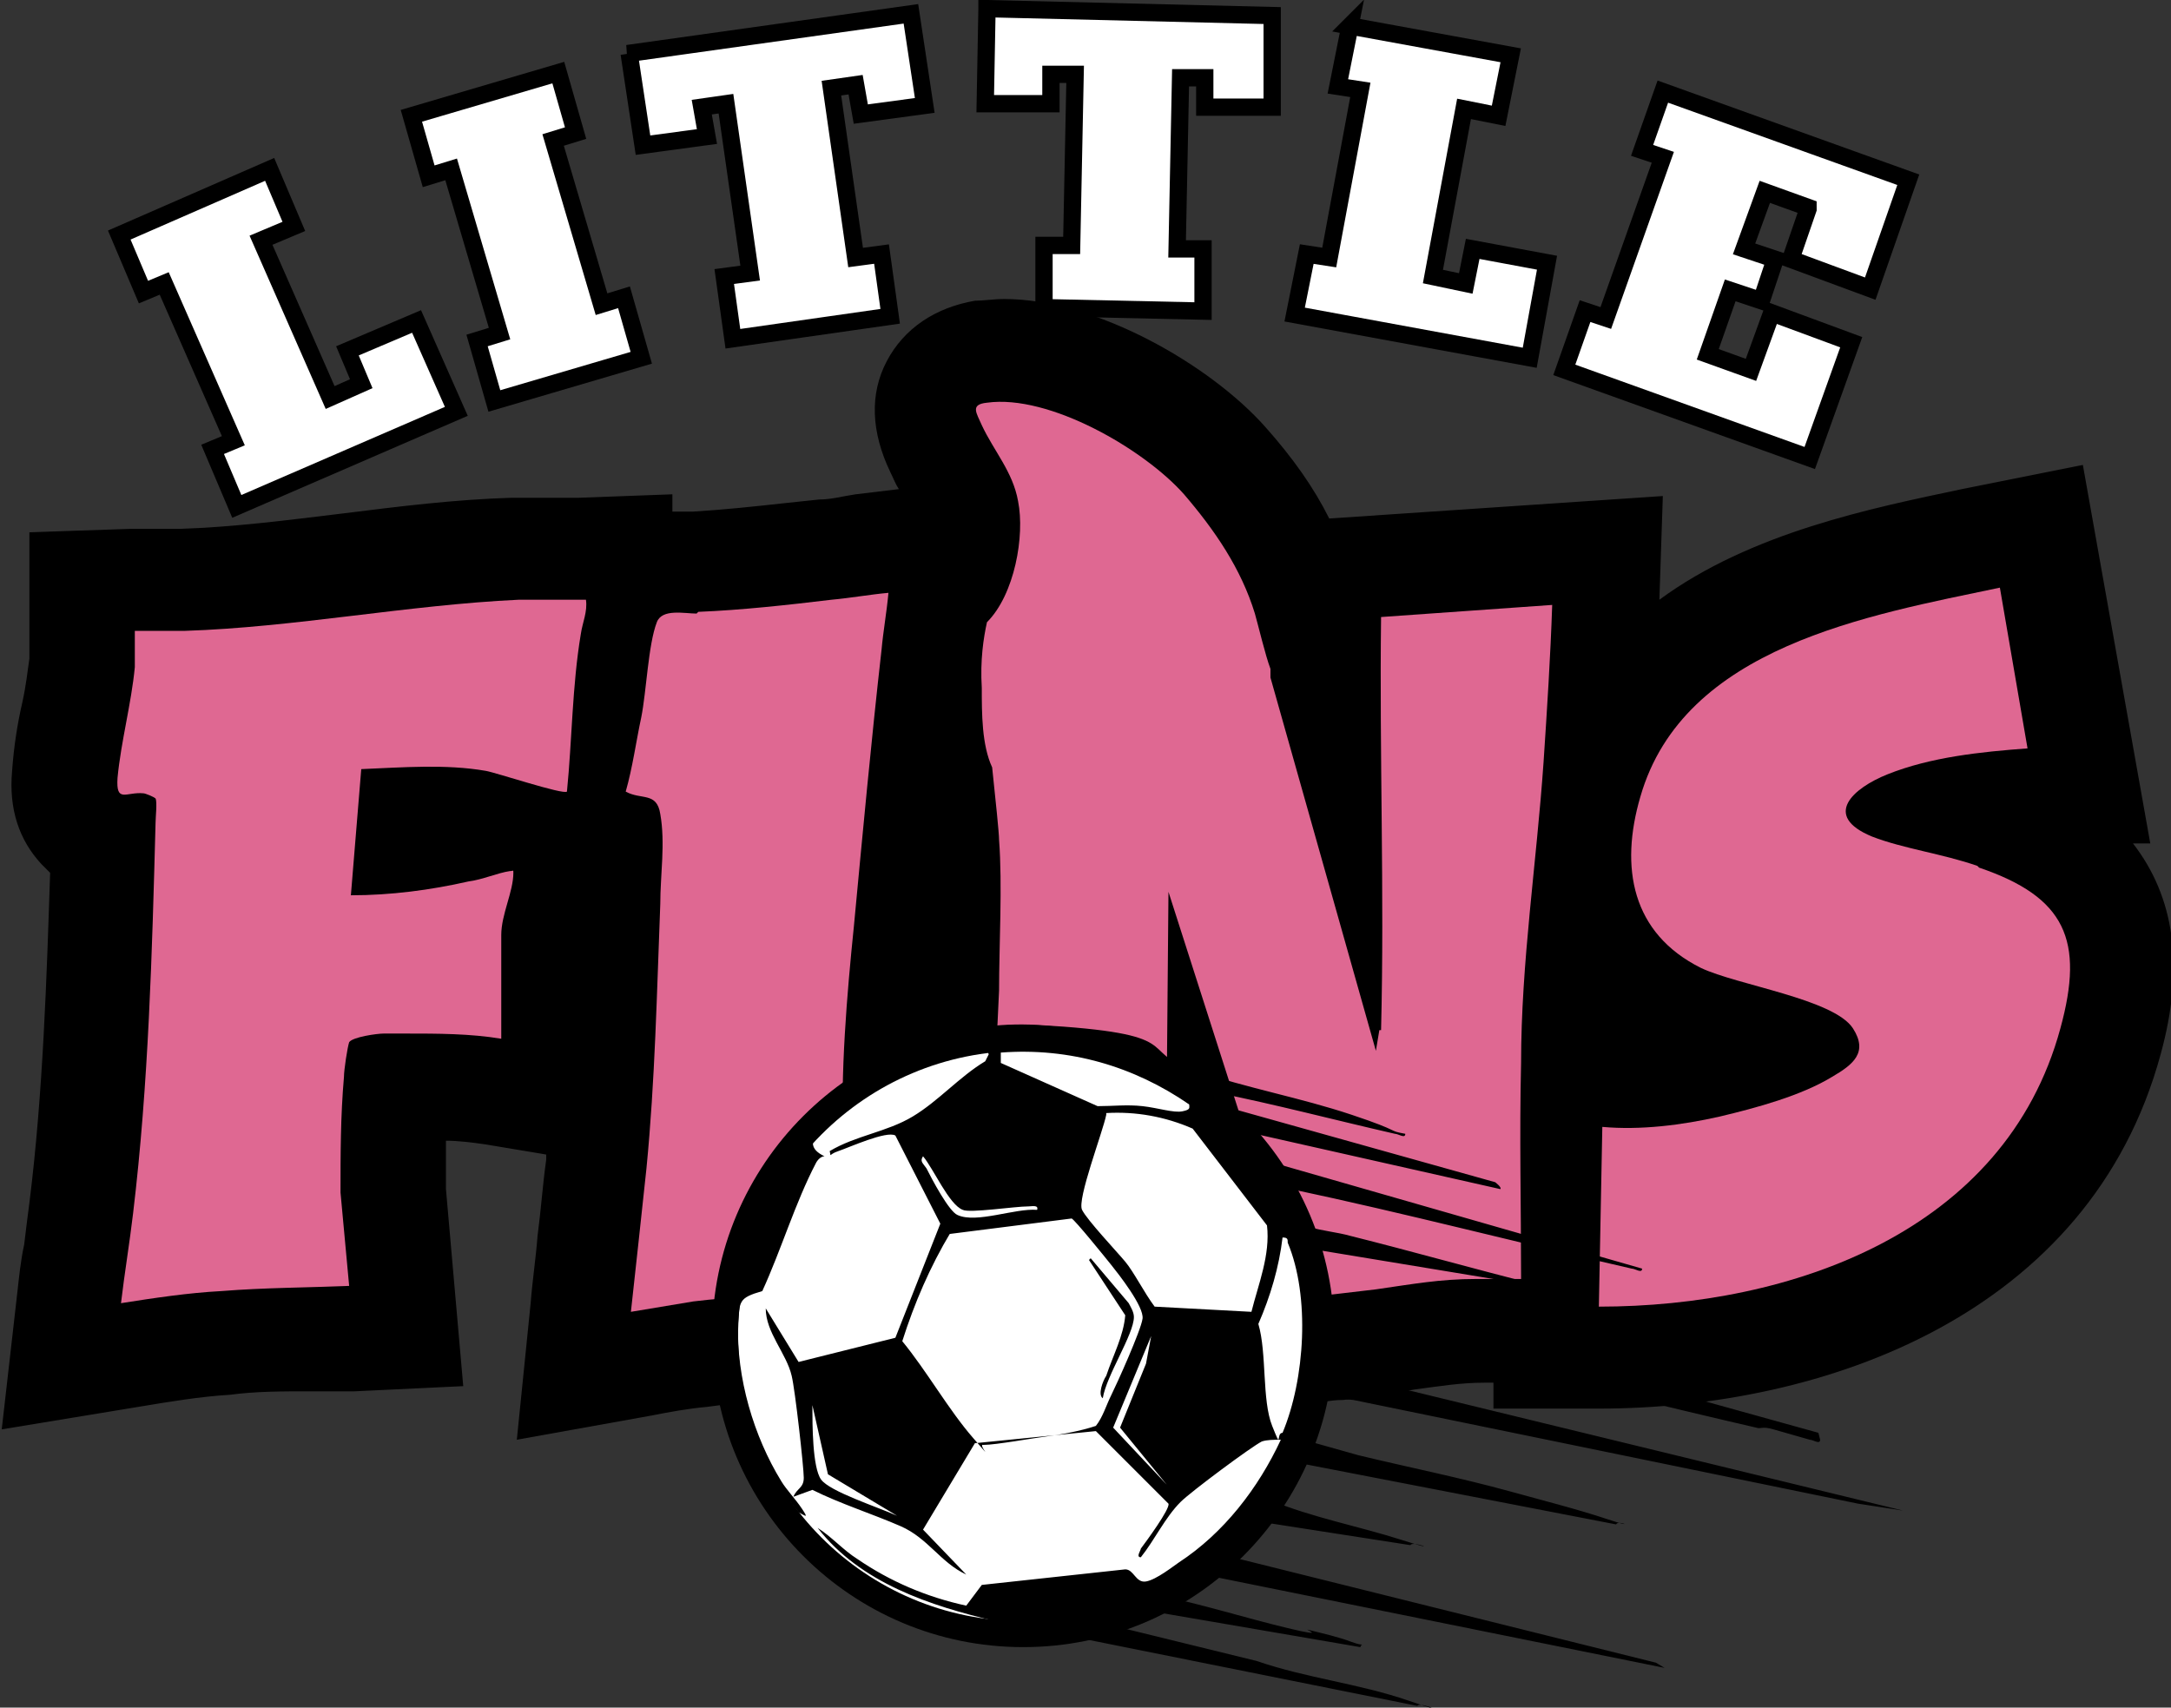
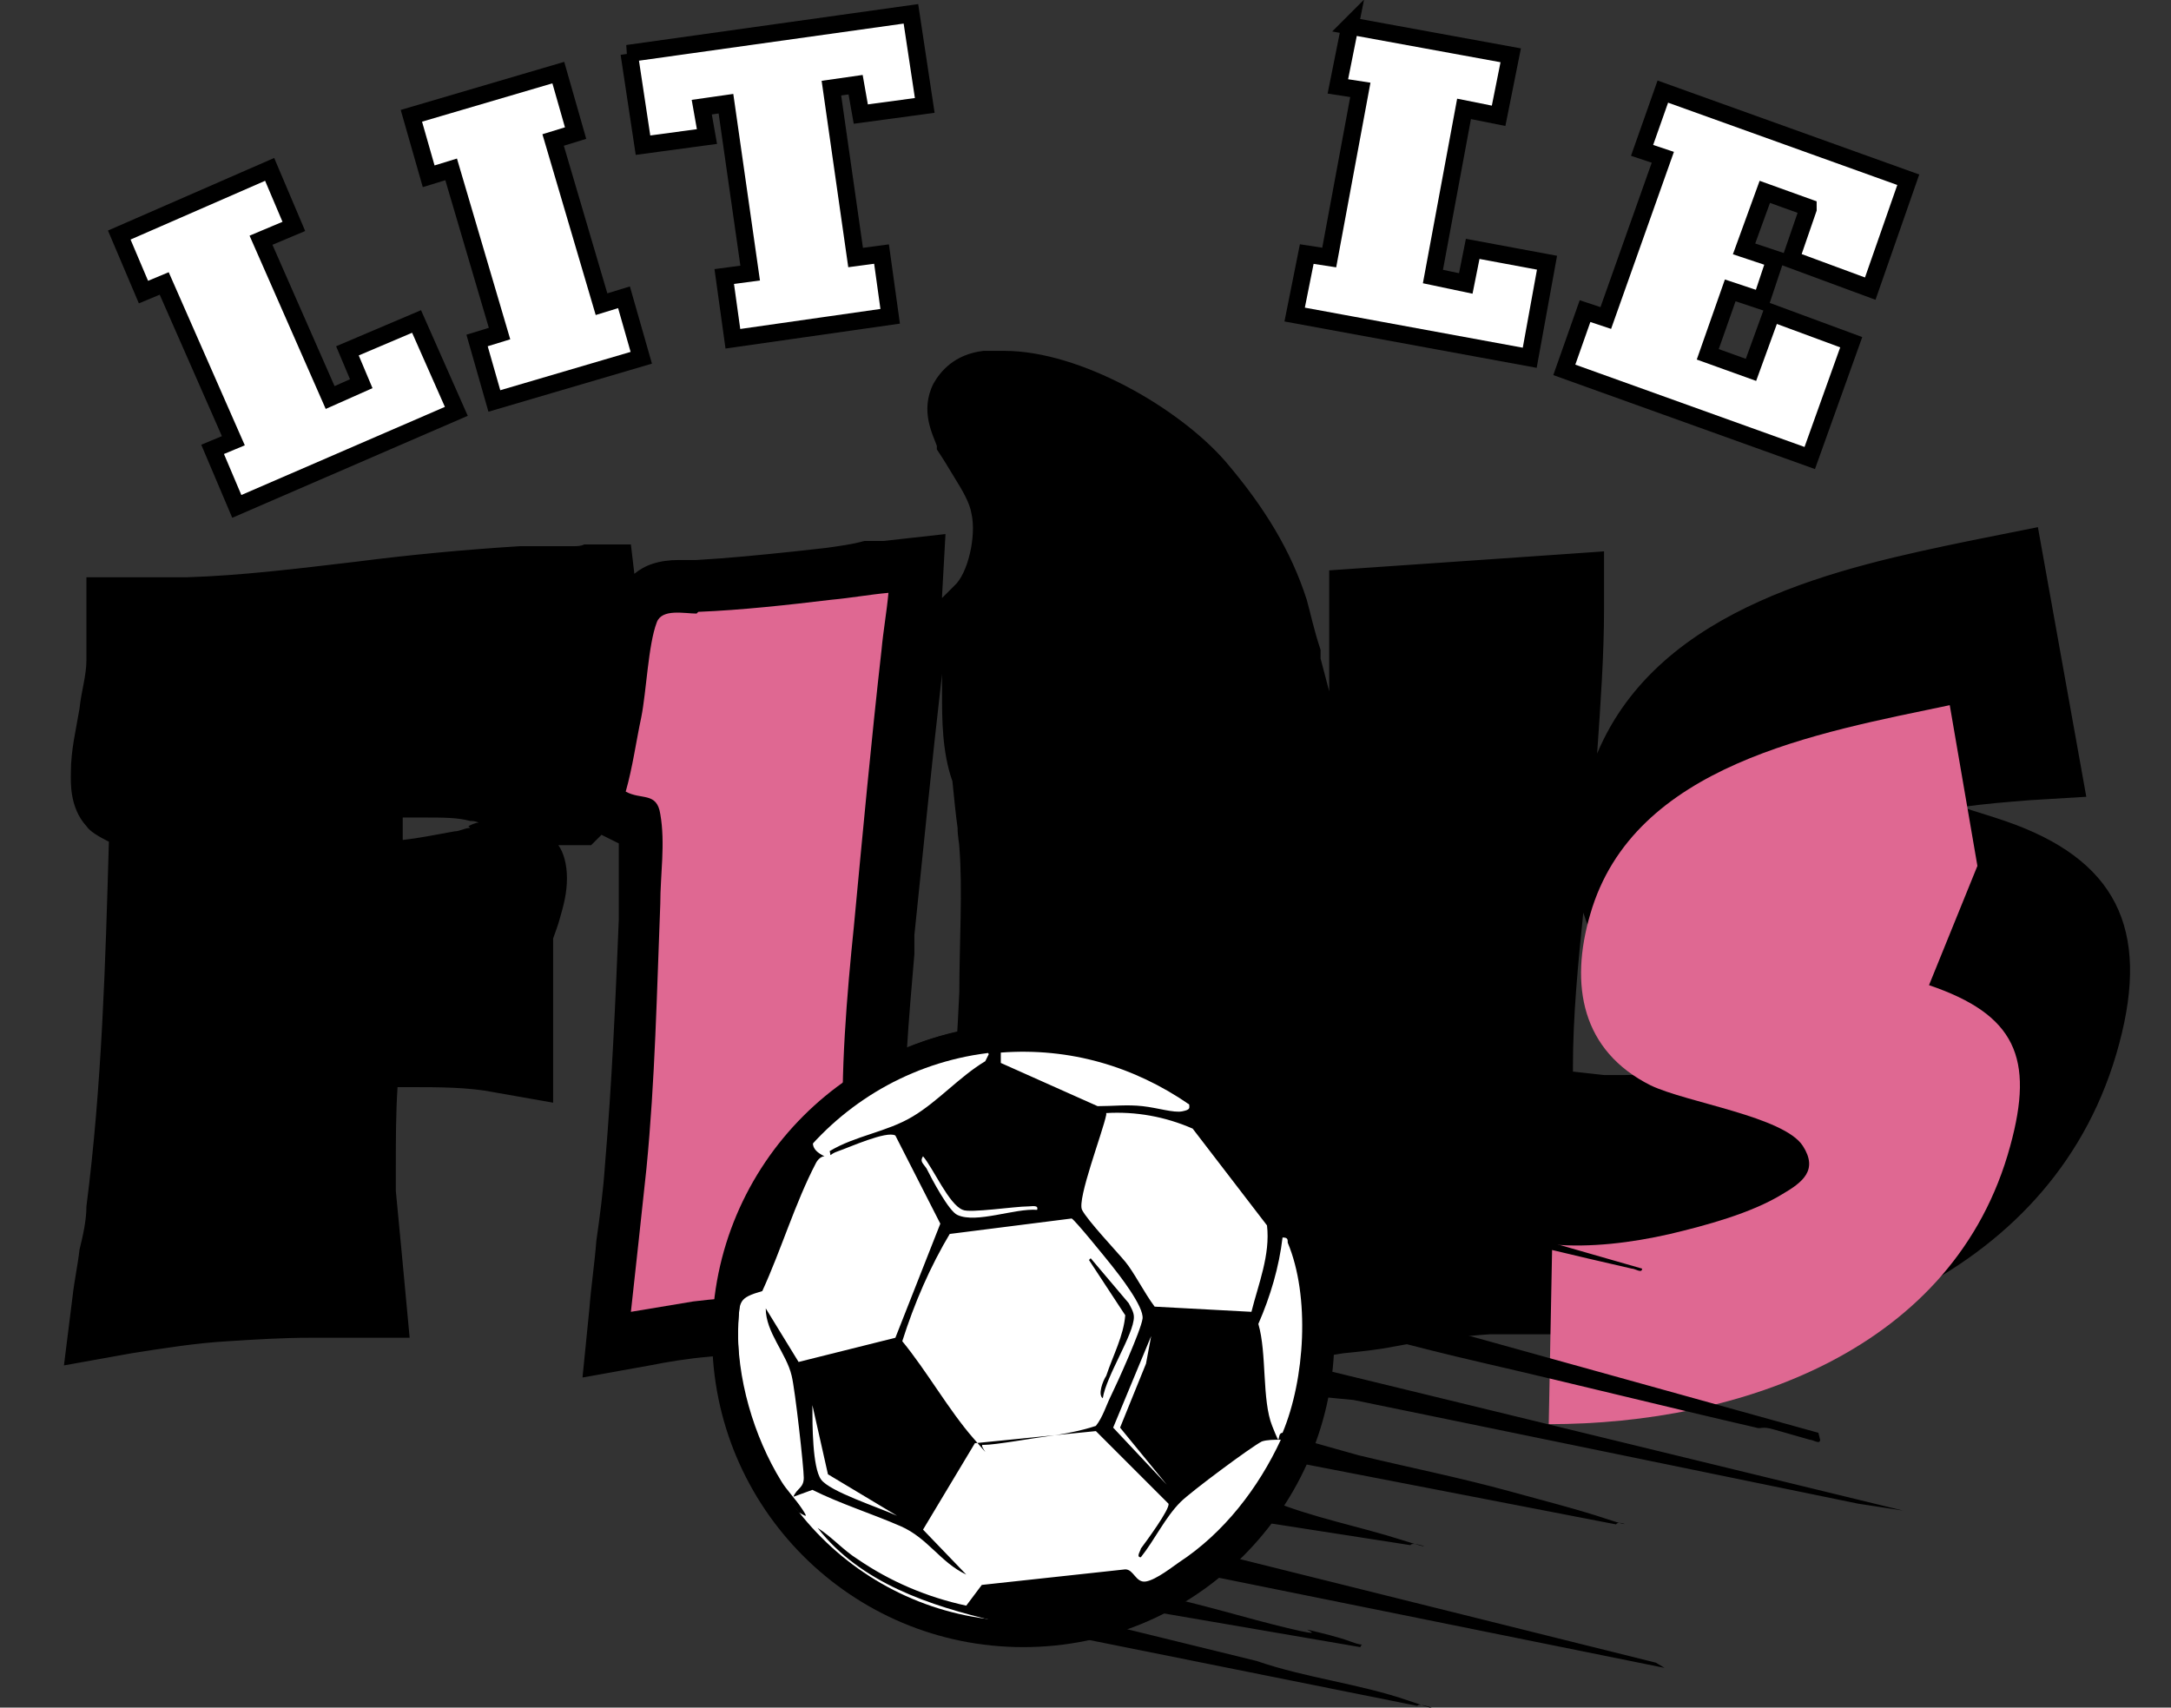
<svg xmlns="http://www.w3.org/2000/svg" id="Layer_2" viewBox="0 0 125.6 98.8">
  <rect x="0" y="0" width="125.6" height="98.8" fill="#333333" stroke="none" />
  <defs>
    <style>.cls-1{fill:#df6892;}.cls-2{stroke:#000;stroke-miterlimit:10;}.cls-2,.cls-3{fill:#fff;}</style>
  </defs>
  <g id="Layer_1-2">
    <path class="cls-2" d="M6.9,13.6l8.7-3.8,1.4,3.3-1.9.8,4,9.1,1.8-.8-.8-1.9,4-1.7,2.3,5.2-12.7,5.5-1.4-3.3,1.2-.5-4-9.1-1.2.5-1.4-3.3Z" />
    <path class="cls-2" d="M23.8,6.7l8.5-2.5,1,3.5-1.3.4,2.8,9.5,1.3-.4,1,3.5-8.5,2.5-1-3.5,1.3-.4-2.8-9.5-1.3.4-1-3.5Z" />
    <path class="cls-2" d="M36.3,3.1L52.7.8l.8,5.3-3.7.5-.3-1.7-1.4.2,1.4,9.8,1.5-.2.5,3.6-9.1,1.3-.5-3.6,1.5-.2-1.4-9.8-1.4.2.3,1.7-3.7.5-.8-5.3Z" />
-     <path class="cls-2" d="M57.1.5l16.5.4v5.3c-.1,0-3.9,0-3.9,0v-1.7s-1.4,0-1.4,0l-.2,9.9h1.5s0,3.6,0,3.6l-9.2-.2v-3.6c0,0,1.6,0,1.6,0l.2-9.9h-1.4s0,1.7,0,1.7h-3.8c0,0,.1-5.4.1-5.4Z" />
    <path class="cls-2" d="M78.1,1.5l9.3,1.7-.7,3.5-2-.4-1.8,9.7,1.9.4.4-2,4.3.8-1,5.5-13.6-2.5.7-3.5,1.3.2,1.8-9.7-1.3-.2.7-3.5Z" />
    <path class="cls-2" d="M104.6,12l-2.5-.9-1.2,3.3,1.8.6-.8,2.4-1.8-.6-1.3,3.7,2.5.9,1.2-3.3,4.6,1.7-2.4,6.7-14.2-5.1,1.2-3.4,1.2.4,3.3-9.3-1.2-.4,1.2-3.4,14.2,5.1-2.2,6.3-4.6-1.7,1-2.9Z" />
-     <path d="M50.5,80.2c-.9.3-1.8.4-2.3.5-1.5.2-3,.3-4.4.4-1,0-2,.2-2.9.3-1.1.1-2.2.3-3.2.5l-7.8,1.4.8-7.9c.1-1.3.3-2.6.4-3.9h0c.2-1.5.3-3,.5-4.4,0,0,0-.2,0-.3l-3.6-.6c-.7-.1-1.5-.2-2.2-.2,0,.6,0,1.1,0,1.7v1.1s1,11.4,1,11.4l-6.3.3c-.9,0-1.7,0-2.6,0-1.6,0-3.1,0-4.6.2-1.7.1-3.5.4-5.3.7l-7.9,1.3.9-7.9c.1-.9.2-1.9.4-2.8.1-.9.2-1.6.3-2.4.8-6.4,1-13.1,1.2-19.1-.2-.2-.3-.3-.5-.5-1.3-1.4-1.9-3.2-1.7-5.4.1-1.4.3-2.7.6-4,.2-.9.3-1.8.4-2.5,0-.5,0-.9,0-1.4v-5.9c-.1,0,5.8-.2,5.8-.2.2,0,.5,0,.7,0s.7,0,1,0c.3,0,.5,0,.8,0s.3,0,.4,0c3.1-.1,6.2-.5,9.5-.9,3.2-.4,6.4-.8,9.7-.9.4,0,.8,0,1.2,0s.8,0,1.2,0c.4,0,.7,0,1,0s.3,0,.5,0l5.4-.2v1c.2,0,.2,0,.3,0,.3,0,.6,0,.9,0h0c1.7-.1,3.6-.3,5.4-.5l1.9-.2c.7,0,1.4-.2,2.1-.3l2.5-.3c-.2-.3-.3-.6-.5-1h0c-1.1-2.3-1.2-4.5-.2-6.4,1-1.9,2.8-3.1,5.1-3.5.5,0,1.1-.1,1.7-.1,5.3,0,11.9,3.8,15.1,7.4,1.6,1.8,2.8,3.5,3.7,5.3l19.3-1.3-.2,6c5.3-3.9,12.3-5.3,17.5-6.4l7-1.4,3.9,21.9h-1c2.4,3.1,3,7.1,1.6,12.2-4.1,15.1-19.5,20.5-32.5,20.5h-6.1s0-1.5,0-1.5c0,0-.4,0-.5,0-1.4,0-2.6.2-4.1.4l-1.1.2c-1,.1-2,.3-3,.4-.8,0-1.5.2-2.2.3l-5.2.7-.5-1.7-1.5.2c-.6,0-2,.2-2,.2-3,.3-5.9.6-8.5,1.3l-7,1.9-.3-3.7Z" />
    <path d="M115.4,47.3c-.6-.2-1.3-.4-1.9-.6,1.3-.2,2.7-.3,3.9-.4l3.3-.2-2.8-15.6-4,.8c-7.2,1.5-17.9,3.7-21.5,12.3.2-2.9.4-5.7.4-8.4v-3.3c.1,0-15.9,1.1-15.9,1.1v2.8c0,1.4,0,2.8,0,4.2l-.5-1.9v-.5c-.4-1.2-.6-2.2-.8-2.9-.9-2.8-2.4-5.3-4.7-8-2.7-3.1-8.4-6.4-12.8-6.4s-.8,0-1.2,0c-1.7.2-2.5,1.2-2.9,1.9-.8,1.6,0,3,.2,3.6v.2c.4.6.7,1.1,1,1.6.5.8.9,1.5,1,2.1.3,1.3-.2,3.5-1,4.2l-.7.7v.4c0-.2,0-.3,0-.5l.2-3.6-3.6.4h-1.1c-.7.2-1.5.3-2.2.4l-1.8.2c-1.9.2-3.9.4-5.7.5,0,0-.2,0-.3,0-.2,0-.5,0-.7,0-1.2,0-2,.3-2.6.8l-.2-1.7h-2.7c-.2.1-.4.1-.6.1-.3,0-.7,0-1,0-.4,0-.8,0-1.1,0s-.7,0-1,0c-3.2.2-6.4.5-9.5.9-3.4.4-6.6.8-9.8.9-.2,0-.3,0-.5,0-.3,0-.6,0-.8,0-.3,0-.6,0-.9,0s-.4,0-.6,0h-3c0,0,0,3.1,0,3.1,0,.6,0,1.2,0,1.7,0,.9-.3,1.8-.4,2.8-.2,1.2-.5,2.4-.5,3.7,0,.5-.1,2,.9,3.1.2.3.7.6,1.3.9-.2,7-.4,14.1-1.3,21.1,0,.8-.2,1.7-.4,2.5-.1.9-.3,1.8-.4,2.7l-.5,4,3.9-.7c1.9-.3,3.8-.6,5.6-.7,1.6-.1,3.1-.2,4.8-.2.9,0,1.7,0,2.6,0h3.1c0-.1-.8-8.5-.8-8.5v-1.2c0-1.7,0-3.3.1-4.8.2,0,.4,0,.7,0,1.7,0,3.4,0,4.9.3l3.4.6v-9.5c.1-.3.3-.8.4-1.2.2-.7.4-1.4.4-2.3,0-.8-.2-1.5-.5-1.9.2,0,.3,0,.5,0h1.4s.6-.6.6-.6l.4.2c.2.1.4.2.6.3,0,.6,0,1.2,0,1.9,0,.5,0,1.1,0,1.6v.9c-.2,4.9-.4,9.5-.8,14.2-.1,1.5-.3,3-.5,4.4-.1,1.3-.3,2.6-.4,3.9l-.4,4,3.9-.7c1-.2,2.2-.4,3.4-.5,1-.1,2-.2,3.1-.3,1.3-.1,2.7-.2,4.2-.4,1.5-.2,3.4-.5,4.1-2.4v-.3c.1,0,.2-1.1.3-1.5.2-1.7.4-3.4.2-5.2,0-.7-.2-1.3-.4-1.7,0-.2-.1-.4-.1-.5-.2-3.3.2-7.4.5-11v-1.1c.5-4.8,1-9.9,1.6-15.1,0,.4,0,.7,0,1.1,0,1.5,0,3.4.6,5.1.1,1,.2,2,.3,2.7,0,.5.1.9.1,1.1.2,2.4,0,5.7,0,8.4-.2,4.4-.6,9.8-1.3,15.2,0,.3,0,.6-.2.9-.2.8-.4,1.9-.3,3.1l.3,3.6,3.5-.9c2.8-.8,5.8-1.1,8.9-1.4.7,0,1.3-.1,2-.2l2.6-.3v-5.4s1.9,6.9,1.9,6.9l2.6-.3c.7,0,1.5-.2,2.2-.3,1-.1,2-.2,3-.4l1.1-.2c1.5-.2,2.8-.4,4.4-.5.2,0,.3,0,.5,0,.2,0,1.3,0,1.6,0s.4,0,.5,0h1.1s0,1.5,0,1.5h3.1c11.9,0,26-4.8,29.6-18.3,1.8-6.7-.2-10.7-6.6-12.9ZM27.2,47.9c-.3,0-.6.2-.9.2-1.1.2-2.1.4-3,.5v-1.3c.5,0,.9,0,1.2,0,1.1,0,2,0,2.7.2.1,0,.3,0,.5.1-.2,0-.4.1-.6.2ZM98.7,61.6c-1.9.4-3.4.6-4.7.6s-.8,0-1.2,0l-1.8-.2c0,0,0-.2,0-.3,0-2.9.3-6,.6-8.9.8,2.6,2.5,4.7,5.3,6,1,.5,2.3.9,3.8,1.3.5.1,1.2.3,1.9.5-1.1.4-2.4.8-3.8,1.1Z" />
-     <path class="cls-1" d="M79.8,59.6l-.2,1.2-6.1-21.6s0,0,0,0c0,0,0,0,0,0v-.5c-.3-.8-.7-2.5-.9-3.2-.8-2.6-2.3-4.8-4.1-6.9-2.3-2.6-7.8-5.8-11.4-5.3-1,.1-.6.6-.3,1.3.7,1.5,1.8,2.7,2.1,4.4.4,2-.2,5.4-1.8,7-.2.9-.4,2.2-.3,3.8,0,1.5,0,3.3.6,4.6.2,1.9.4,3.8.4,4.2.2,2.6,0,6.1,0,8.7-.2,5-.7,10.6-1.3,15.5-.1,1.1-.5,2.2-.4,3.3,3.7-1,7.5-1.3,11.3-1.7l.2-22.8,4.1,12.8,2.8,10.8c1.7-.2,3.4-.4,5.1-.6,2.1-.3,3.7-.6,5.8-.6.9,0,1.7,0,2.6,0,0-4.2-.1-8.3,0-12.5,0-5.8.9-11.6,1.3-17.4.2-3,.4-6.1.5-9.1l-9.9.7c-.1,8,.2,15.9,0,23.9Z" />
-     <path class="cls-1" d="M114.4,50.1c-2-.7-4.3-1-6.1-1.7-2.9-1.2-1.1-2.8.9-3.6,2.5-1,5.4-1.3,8.1-1.5l-1.6-9.3c-7.6,1.6-18.3,3.4-20.8,12.1-1.2,4.1-.5,7.9,3.5,9.9,2.1,1,7.7,1.8,8.8,3.5.9,1.4,0,2.1-1.2,2.8-1.8,1.1-4.4,1.8-6.5,2.3-2.2.5-4.6.8-6.8.6l-.2,10.4c11.1,0,23.5-4.3,26.7-16.1,1.4-5.1.3-7.6-4.7-9.3Z" />
-     <path class="cls-1" d="M30,34.7c-6.4.3-13,1.6-19.3,1.8-1,0-2,0-2.9,0,0,.7,0,1.4,0,2.1-.2,2.1-.8,4.3-1,6.4-.1,1.5.5.8,1.5.9.1,0,.6.2.7.3.1.2,0,1.1,0,1.4-.2,7.5-.4,15.1-1.3,22.6-.2,1.7-.5,3.5-.7,5.2,1.9-.3,3.9-.6,5.8-.7,2.5-.2,5-.2,7.4-.3l-.5-5.4c0-2.2,0-4.4.2-6.7,0-.4.2-1.7.3-2,.2-.3,1.6-.5,2-.5.5,0,.9,0,1.3,0,1.8,0,3.7,0,5.5.3v-6c0-1.2.7-2.5.7-3.6,0-.2,0-.1-.2-.1-.7.1-1.6.5-2.4.6-2.2.5-4.5.8-6.8.8l.6-7.3c2.4-.1,4.9-.3,7.2.1.6.1,4.5,1.4,4.7,1.2.3-3,.3-6.1.8-9.1.1-.7.4-1.3.3-2-1.2,0-2.5,0-3.7,0Z" />
+     <path class="cls-1" d="M114.4,50.1l-1.6-9.3c-7.6,1.6-18.3,3.4-20.8,12.1-1.2,4.1-.5,7.9,3.5,9.9,2.1,1,7.7,1.8,8.8,3.5.9,1.4,0,2.1-1.2,2.8-1.8,1.1-4.4,1.8-6.5,2.3-2.2.5-4.6.8-6.8.6l-.2,10.4c11.1,0,23.5-4.3,26.7-16.1,1.4-5.1.3-7.6-4.7-9.3Z" />
    <path class="cls-1" d="M40.3,35.5c-.7,0-2-.3-2.3.5-.5,1.3-.6,4-.9,5.5-.3,1.4-.5,2.9-.9,4.3.9.5,1.8,0,2,1.3.3,1.7,0,3.5,0,5.2-.2,5.1-.3,10.2-.8,15.3-.3,2.8-.6,5.6-.9,8.3,1.2-.2,2.4-.4,3.6-.6,2.4-.3,4.8-.3,7.1-.7.3,0,1.7-.2,1.8-.5.2-1.9.5-3.9.3-5.8,0-.7-.4-1.3-.5-2.2-.2-3.9.2-8.6.6-12.5.5-5.3,1-10.7,1.6-16,.1-1.1.3-2.2.4-3.3-1.1.1-2.2.3-3.3.4-2.5.3-5.2.6-7.7.7Z" />
    <circle cx="59.2" cy="77.3" r="18" />
    <circle class="cls-3" cx="59.2" cy="77.3" r="16.5" />
    <path d="M105.3,83.3c0,.3-.4,0-.6,0-.7-.2-1.4-.4-2.1-.6s-.7,0-1-.1c-5.2-1.2-10.4-2.5-15.6-3.7s-6.1-1.6-9.2-2.2v2.6c0,0,33.3,8.1,33.3,8.1l-2.6-.4-29.2-6-2.1-.2-.8,2.5c1.1.3,2.1.6,3.2.9,2.9.7,5.9,1.3,8.8,2.1,1.8.5,3.8,1,5.6,1.6s.6,0,.5.3l-18.6-3.6-1.4,2.2c2.4,1,5.1,1.5,7.6,2.3s.6,0,.5.3l-9-1.4-2.1,1.9,25.3,6.3.5.3-27.2-5.5-2.1,1.3c2.5.5,5,1.3,7.5,1.9s.8,0,1.2.1c.8.2,1.7.4,2.5.7s.6,0,.5.3l-13.4-2.3-2.8.6,10.2,2.5c2.9,1,5.9,1.3,8.8,2.3s.6,0,.5.3l-24.4-4.9c-3.8-.9-7.8-2.2-10.3-5.4.8.5,1.5,1.3,2.3,1.8,1.9,1.3,4,2.2,6.3,2.7l.9-1.2,8.3-.9c.5,0,.6.8,1.2.7s1.6-.9,1.9-1.1c2.6-1.7,4.6-4.3,5.9-7.1-.4,0-.8,0-1.1.1-.6.3-4.1,2.9-4.7,3.5-.9.9-1.5,2.2-2.3,3.2-.3,0,0-.4,0-.5.3-.4,1.7-2.3,1.6-2.6l-4.2-4.2-7,.7-3,5,2.5,2.6c-1.5-.7-2.2-2.1-3.8-2.8s-3.5-1.3-5.1-2.1l-1.1.4c.2-.5.6-.5.6-1.1s-.5-5.1-.7-5.9c-.3-1.3-1.5-2.5-1.5-3.9l1.9,3.1,5.6-1.4,2.6-6.6-2.6-5.1c-.5-.3-2.7.7-3.3.9s-.4.4-.5,0c1.5-.9,3.3-1.1,4.8-2s2.7-2.3,4.2-3.2l.2-.4c-.1-.3-.1-.3-.5-.3-.5,0-2,.4-2.6.6-1.7.5-3.4,1.4-4.8,2.5s-3.3,2.3-1.6,3.1c-.2,0-.4.2-.5.4-1.2,2.3-2,5-3.1,7.4-1.4.4-1.3.6-1.4,1.9-.1,3.1.9,6.5,2.5,9.1.3.5.8,1,1.2,1.6s.2.4-.2.2c-3-3.7-4.6-8.5-4-13.3,1.2-8.8,8.9-15.4,17.8-14.9s5.7,1.5,9,2.6,6.2,1.6,9.2,2.6,2,.9,3.1,1.1c0,.3-.4,0-.6,0-3.5-.8-6.9-1.7-10.4-2.4,0,.3,1.1,1,1.2,1l15,4.2s.4.3.3.4l-14.2-3.2,1.5,1.8,20.9,6c0,.3-.4,0-.6,0-6.6-1.5-13.1-3.2-19.7-4.6.4.5.5,2,1.1,2.2s1.6.3,2.3.5c3.6.9,7.1,1.9,10.7,2.8l-1.8-.2-10.9-1.8.3,2.6,28.8,8ZM47,81.4c0,1,0,3.5.5,4.2s3.3,1.6,4.4,2.1l-4-2.4-.9-4ZM55,71.3c-1.2,2-2.1,4.1-2.8,6.3,1.4,1.7,2.7,4,4.1,5.6s.2.3.6.4c.7,0,2.9-.4,3.7-.5s1.9-.3,2.8-.6c.4-.5.6-1.2.9-1.8s1.7-3.7,1.8-4.4-1.4-2.6-1.8-3.1-2.1-2.6-2.3-2.7l-7.1.9ZM66.6,77.3l-2.2,5.3,3.1,3.3-2.7-3.3,1.5-3.7.3-1.6ZM74.2,71.6c-.2,1.7-.7,3.4-1.4,5,.5,1.7.2,4.4.8,5.9s.2.4.6.4c1.3-3.1,1.6-7.9.3-11,0-.2,0-.3-.3-.3ZM64,64.5c-.2,1-1.7,4.9-1.4,5.5s2,2.4,2.5,3,1.1,1.8,1.7,2.6l5.6.3c.4-1.6,1.1-3.3.9-5l-4.3-5.6c-1.6-.7-3.3-1-5-.9ZM53.4,66.9c-.2.3,0,.4.2.7.3.6,1.3,2.5,1.8,2.7,1.1.5,3.3-.4,4.6-.3.1-.3-.3-.2-.5-.2-.8,0-3.4.4-3.8.2-.8-.3-1.7-2.4-2.3-3.1ZM57.9,61.5l5.6,2.5c.9,0,1.7-.1,2.6,0s1.8.4,2.3.3.4-.2.4-.4c-3.2-2.2-6.9-3.3-10.9-3v.7Z" />
    <path d="M63.1,72.8l2.2,2.6c.1.2.3.5.3.8,0,1-1.6,3.4-1.8,4.7-.3-.2,0-1,.2-1.3.4-1.2,1-2.3,1.1-3.5l-2.1-3.2Z" />
  </g>
</svg>